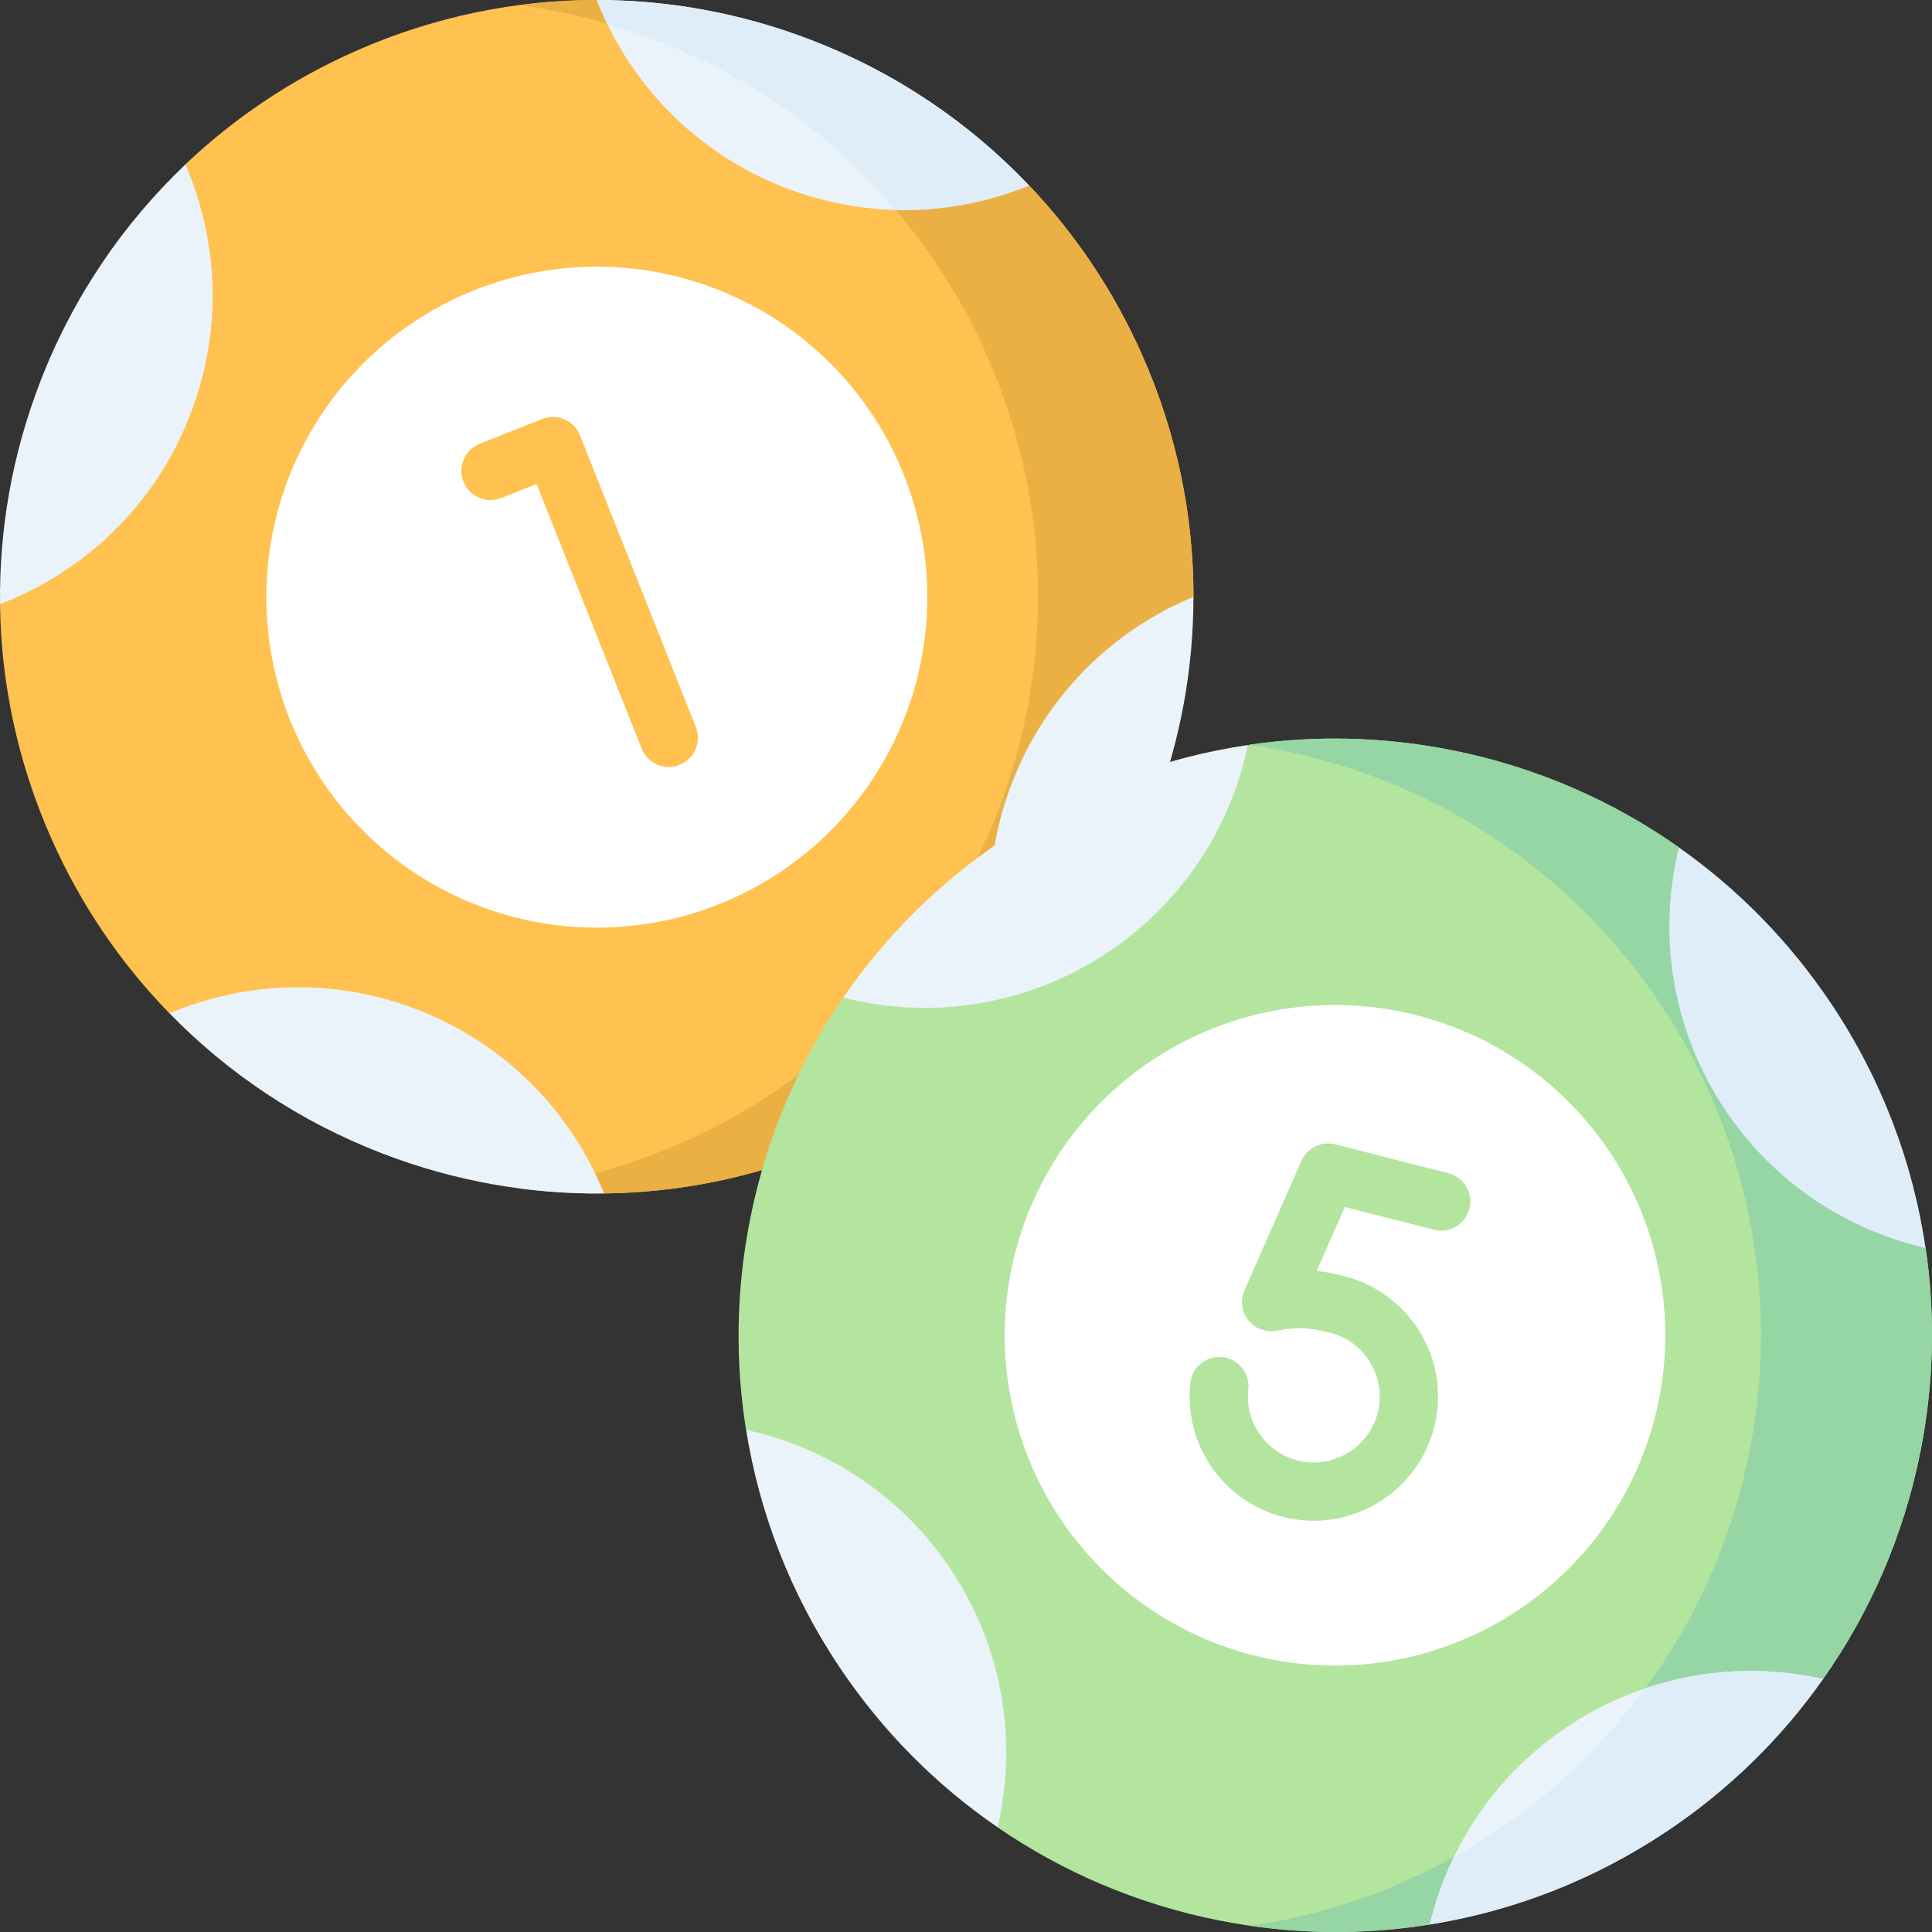
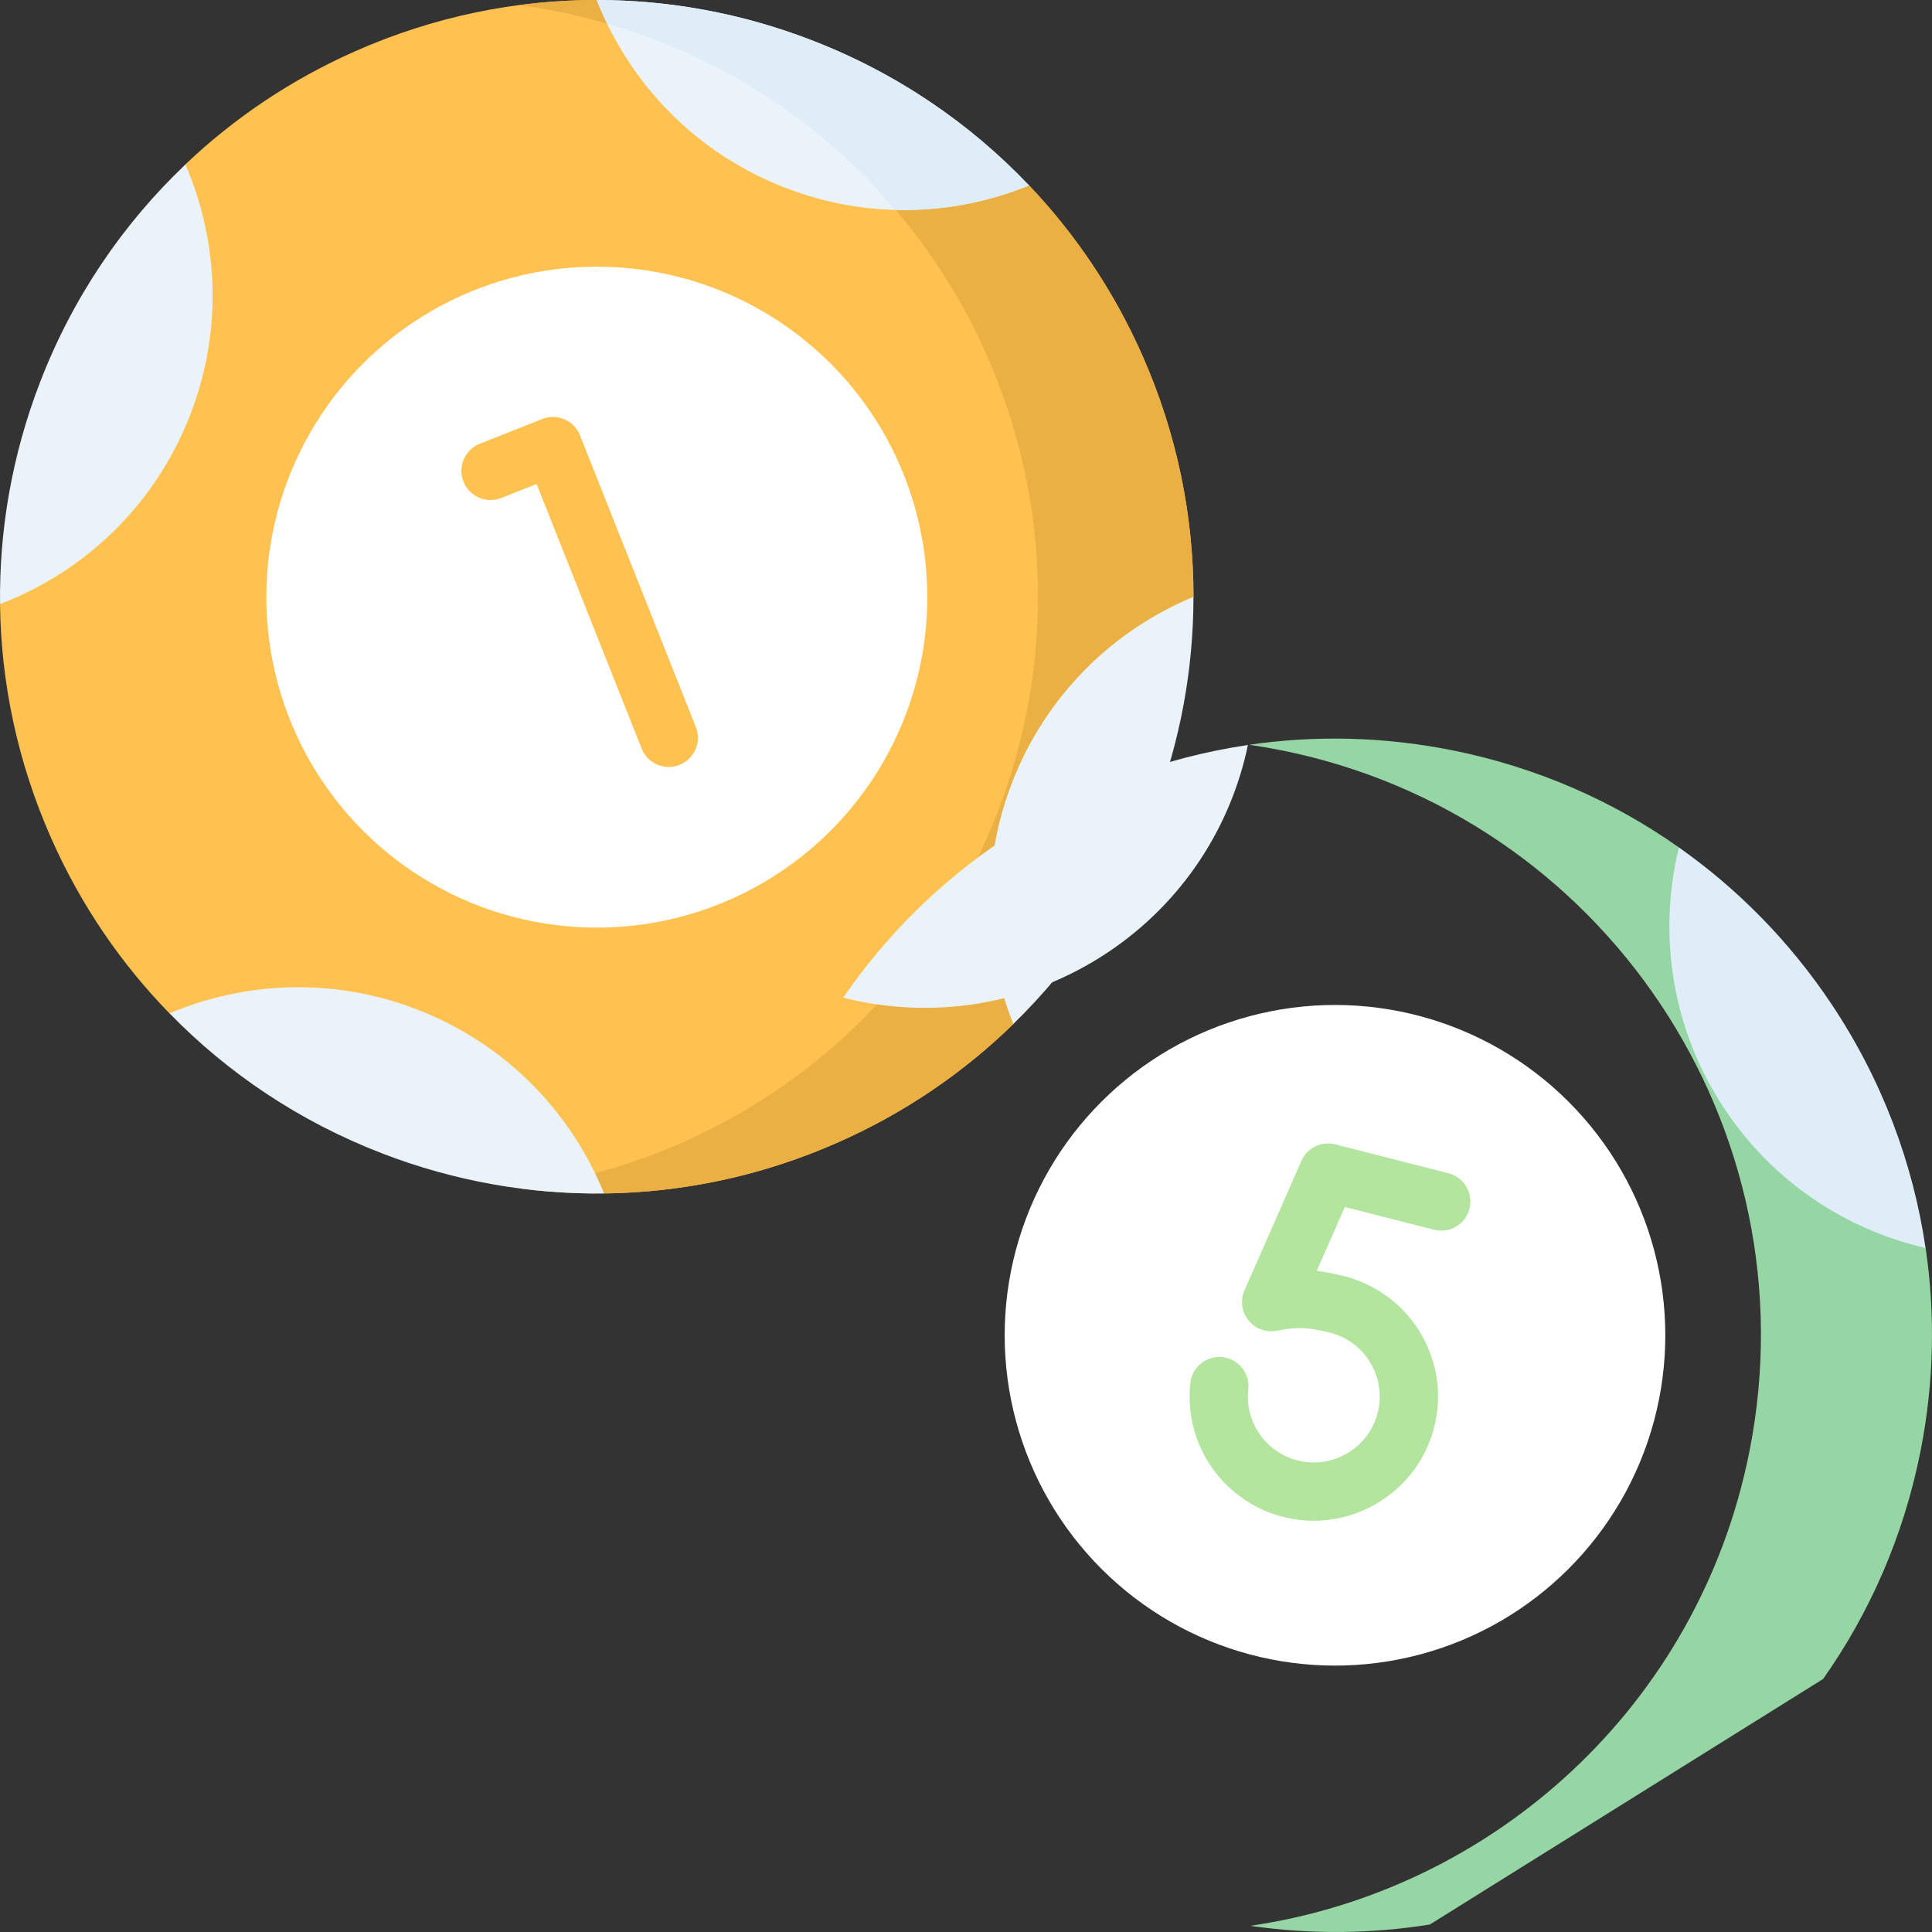
<svg xmlns="http://www.w3.org/2000/svg" id="Capa_1" enable-background="new 0 0 512 512" height="512" viewBox="0 0 512 512" width="512">
  <rect x="0" y="0" width="512" height="512" fill="#333333" stroke="none" />
  <g>
    <g>
      <g>
        <path d="m268.55 271.373c-13.088 12.766-28.63 23.461-46.323 31.306-20.232 8.971-41.336 13.354-62.147 13.599l-115.157-47.716c-12.77-13.09-23.468-28.635-31.315-46.333-8.972-20.234-13.355-41.34-13.599-62.153l49.114-116.499c12.795-12.176 27.862-22.398 44.934-29.967 20.861-9.25 42.65-13.622 64.089-13.61l114.573 49.136c12.171 12.792 22.39 27.857 29.957 44.923 9.252 20.866 13.624 42.66 13.61 64.103z" fill="#ffc250" />
        <path d="m316.286 158.162c.014-21.443-4.358-43.237-13.61-64.103-7.567-17.067-17.786-32.131-29.958-44.923l-114.572-49.135c-6.871-.004-13.778.442-20.678 1.355 52.804 6.966 100.832 40.449 124.001 92.703 35.393 79.824-.625 173.226-80.449 208.619-14.176 6.285-28.779 10.318-43.41 12.254 27.859 3.675 57.048-.029 84.618-12.254 17.693-7.845 33.235-18.54 46.323-31.306z" fill="#ebb044" />
        <g>
          <g fill="#eaf3f9">
            <path d="m50.462 109.798c8.59-22.275 7.446-45.899-1.329-66.21-16.458 15.639-29.796 35.079-38.508 57.67-7.462 19.353-10.855 39.271-10.61 58.817 22.363-8.55 41.154-26.179 50.447-50.277z" />
            <path d="m268.18 207.485c-8.263 21.427-7.518 44.103.361 63.878 15.819-15.406 28.652-34.381 37.117-56.333 7.215-18.71 10.623-37.949 10.621-56.868-21.323 8.865-39.134 26.076-48.099 49.323z" />
            <path d="m215.028 10.628c-18.714-7.217-37.958-10.625-56.882-10.621 8.645 22.068 26.163 40.576 50.019 49.776 21.669 8.356 44.612 7.494 64.543-.637-15.641-16.463-35.084-29.804-57.68-38.518z" />
          </g>
          <path d="m173.821 10.628c22.596 8.714 42.039 22.055 57.68 38.518 1.727 1.915 3.675 4.203 5.562 6.476 12.325.36 24.46-1.913 35.645-6.476-15.641-16.463-35.084-29.804-57.68-38.518-18.714-7.217-37.958-10.625-56.882-10.621.83 2.119 1.743 4.206 2.735 6.255 4.334 1.259 8.651 2.712 12.94 4.366z" fill="#deedf8" />
          <path d="m110.477 267.5c-22.033-8.497-45.383-7.463-65.545 1.053 15.404 15.814 34.376 28.644 56.323 37.107 19.355 7.464 39.276 10.857 58.824 10.611-8.78-21.621-26.11-39.712-49.602-48.771z" fill="#eaf3f9" />
        </g>
        <g>
          <ellipse cx="158.142" cy="158.144" fill="#fff" rx="87.549" ry="87.549" transform="matrix(.998 -.069 .069 .998 -10.573 11.333)" />
        </g>
      </g>
      <g>
        <path d="m177.225 203.251c-3.073 0-5.98-1.847-7.183-4.877l-27.845-70.121-9.343 3.71c-3.967 1.574-8.458-.364-10.032-4.329-1.574-3.966.363-8.458 4.33-10.033l16.523-6.561c3.966-1.574 8.458.364 10.032 4.329l30.697 77.302c1.574 3.966-.363 8.458-4.33 10.033-.934.37-1.9.547-2.849.547z" fill="#ffc250" />
      </g>
    </g>
    <g>
      <g>
-         <path d="m331.063 197.37c17.363-2.53 35.447-2.19 53.639 1.428 22.382 4.451 42.713 13.424 60.233 25.779l65.374 106.148c2.584 17.467 2.264 35.668-1.378 53.978-4.452 22.387-13.428 42.722-25.787 60.245l-104.22 65.066c-18.052 2.9-36.916 2.694-55.899-1.081-21.707-4.317-41.484-12.886-58.64-24.67l-66.669-105.323c-2.902-18.056-2.697-36.925 1.079-55.913 4.317-21.709 12.888-41.488 24.674-58.645z" fill="#b3e59f" />
        <path d="m483.143 444.948c12.36-17.522 21.335-37.858 25.788-60.245 3.641-18.311 3.962-36.511 1.378-53.978l-65.374-106.148c-17.52-12.356-37.851-21.328-60.233-25.779-18.192-3.618-36.275-3.957-53.638-1.427 2.766.401 5.537.875 8.31 1.427 85.642 17.032 141.261 100.265 124.23 185.906-13.414 67.449-67.891 116.276-132.268 125.656 16.167 2.341 32.174 2.13 47.588-.346z" fill="#95d6a4" />
        <g>
          <path d="m293.67 252.332c19.85-13.264 32.519-33.237 37.041-54.895-22.461 3.309-44.56 11.521-64.692 24.973-17.246 11.524-31.49 25.855-42.546 41.976 23.208 5.887 48.722 2.295 70.197-12.054z" fill="#eaf3f9" />
-           <path d="m415.411 457.57c-19.094 12.76-31.543 31.727-36.49 52.431 21.804-3.485 43.223-11.609 62.785-24.681 16.673-11.141 30.538-24.908 41.431-40.377-22.537-5.031-47.009-1.216-67.726 12.627z" fill="#eaf3f9" />
-           <path d="m436.046 447.397c-10.613 14.472-23.881 27.375-39.667 37.923-3.627 2.424-7.318 4.677-11.063 6.762-2.781 5.74-4.92 11.752-6.394 17.918 21.804-3.486 43.223-11.609 62.785-24.681 16.673-11.141 30.538-24.907 41.431-40.377-15.4-3.436-31.702-2.744-47.092 2.455z" fill="#deedf8" />
          <path d="m485.318 266.022c-11.144-16.677-24.914-30.545-40.388-41.439-5.64 23.02-1.977 48.239 12.23 69.498 12.903 19.31 32.157 31.816 53.134 36.647-3.308-22.467-11.52-44.571-24.976-64.706z" fill="#deedf8" />
-           <path d="m251.921 415.821c-13.12-19.634-32.806-32.235-54.193-36.884 3.486 21.799 11.609 43.214 24.679 62.771 11.525 17.247 25.858 31.493 41.981 42.549 5.273-22.732 1.522-47.502-12.467-68.436z" fill="#eaf3f9" />
        </g>
        <g>
          <ellipse cx="353.863" cy="353.865" fill="#fff" rx="87.549" ry="87.549" transform="matrix(.707 -.707 .707 .707 -146.577 353.864)" />
        </g>
      </g>
      <g>
        <path d="m348.13 403.015c-2.462 0-4.955-.279-7.44-.861-16.234-3.797-27.081-19.135-25.232-35.678.473-4.242 4.307-7.293 8.536-6.82 4.24.474 7.295 4.296 6.82 8.537-.98 8.768 4.78 16.899 13.395 18.915 8.864 2.07 17.928-3.102 20.63-11.783 1.444-4.635.939-9.514-1.422-13.736-2.361-4.226-6.239-7.212-10.923-8.407-6.502-1.66-9.424-1.358-13.138-.709-.433.075-.707.134-.779.149-2.84.635-5.815-.38-7.665-2.63-1.851-2.25-2.292-5.346-1.12-8.013l15.092-34.333c1.522-3.461 5.324-5.311 8.985-4.377l29.981 7.654c4.135 1.056 6.631 5.263 5.574 9.398-1.055 4.133-5.254 6.629-9.397 5.575l-23.633-6.034-7.439 16.922c2.193.262 4.598.72 7.36 1.426 8.702 2.221 16.206 7.996 20.591 15.843 4.448 7.959 5.401 17.146 2.686 25.867-4.338 13.943-17.369 23.095-31.462 23.095z" fill="#b3e59f" />
      </g>
    </g>
  </g>
</svg>